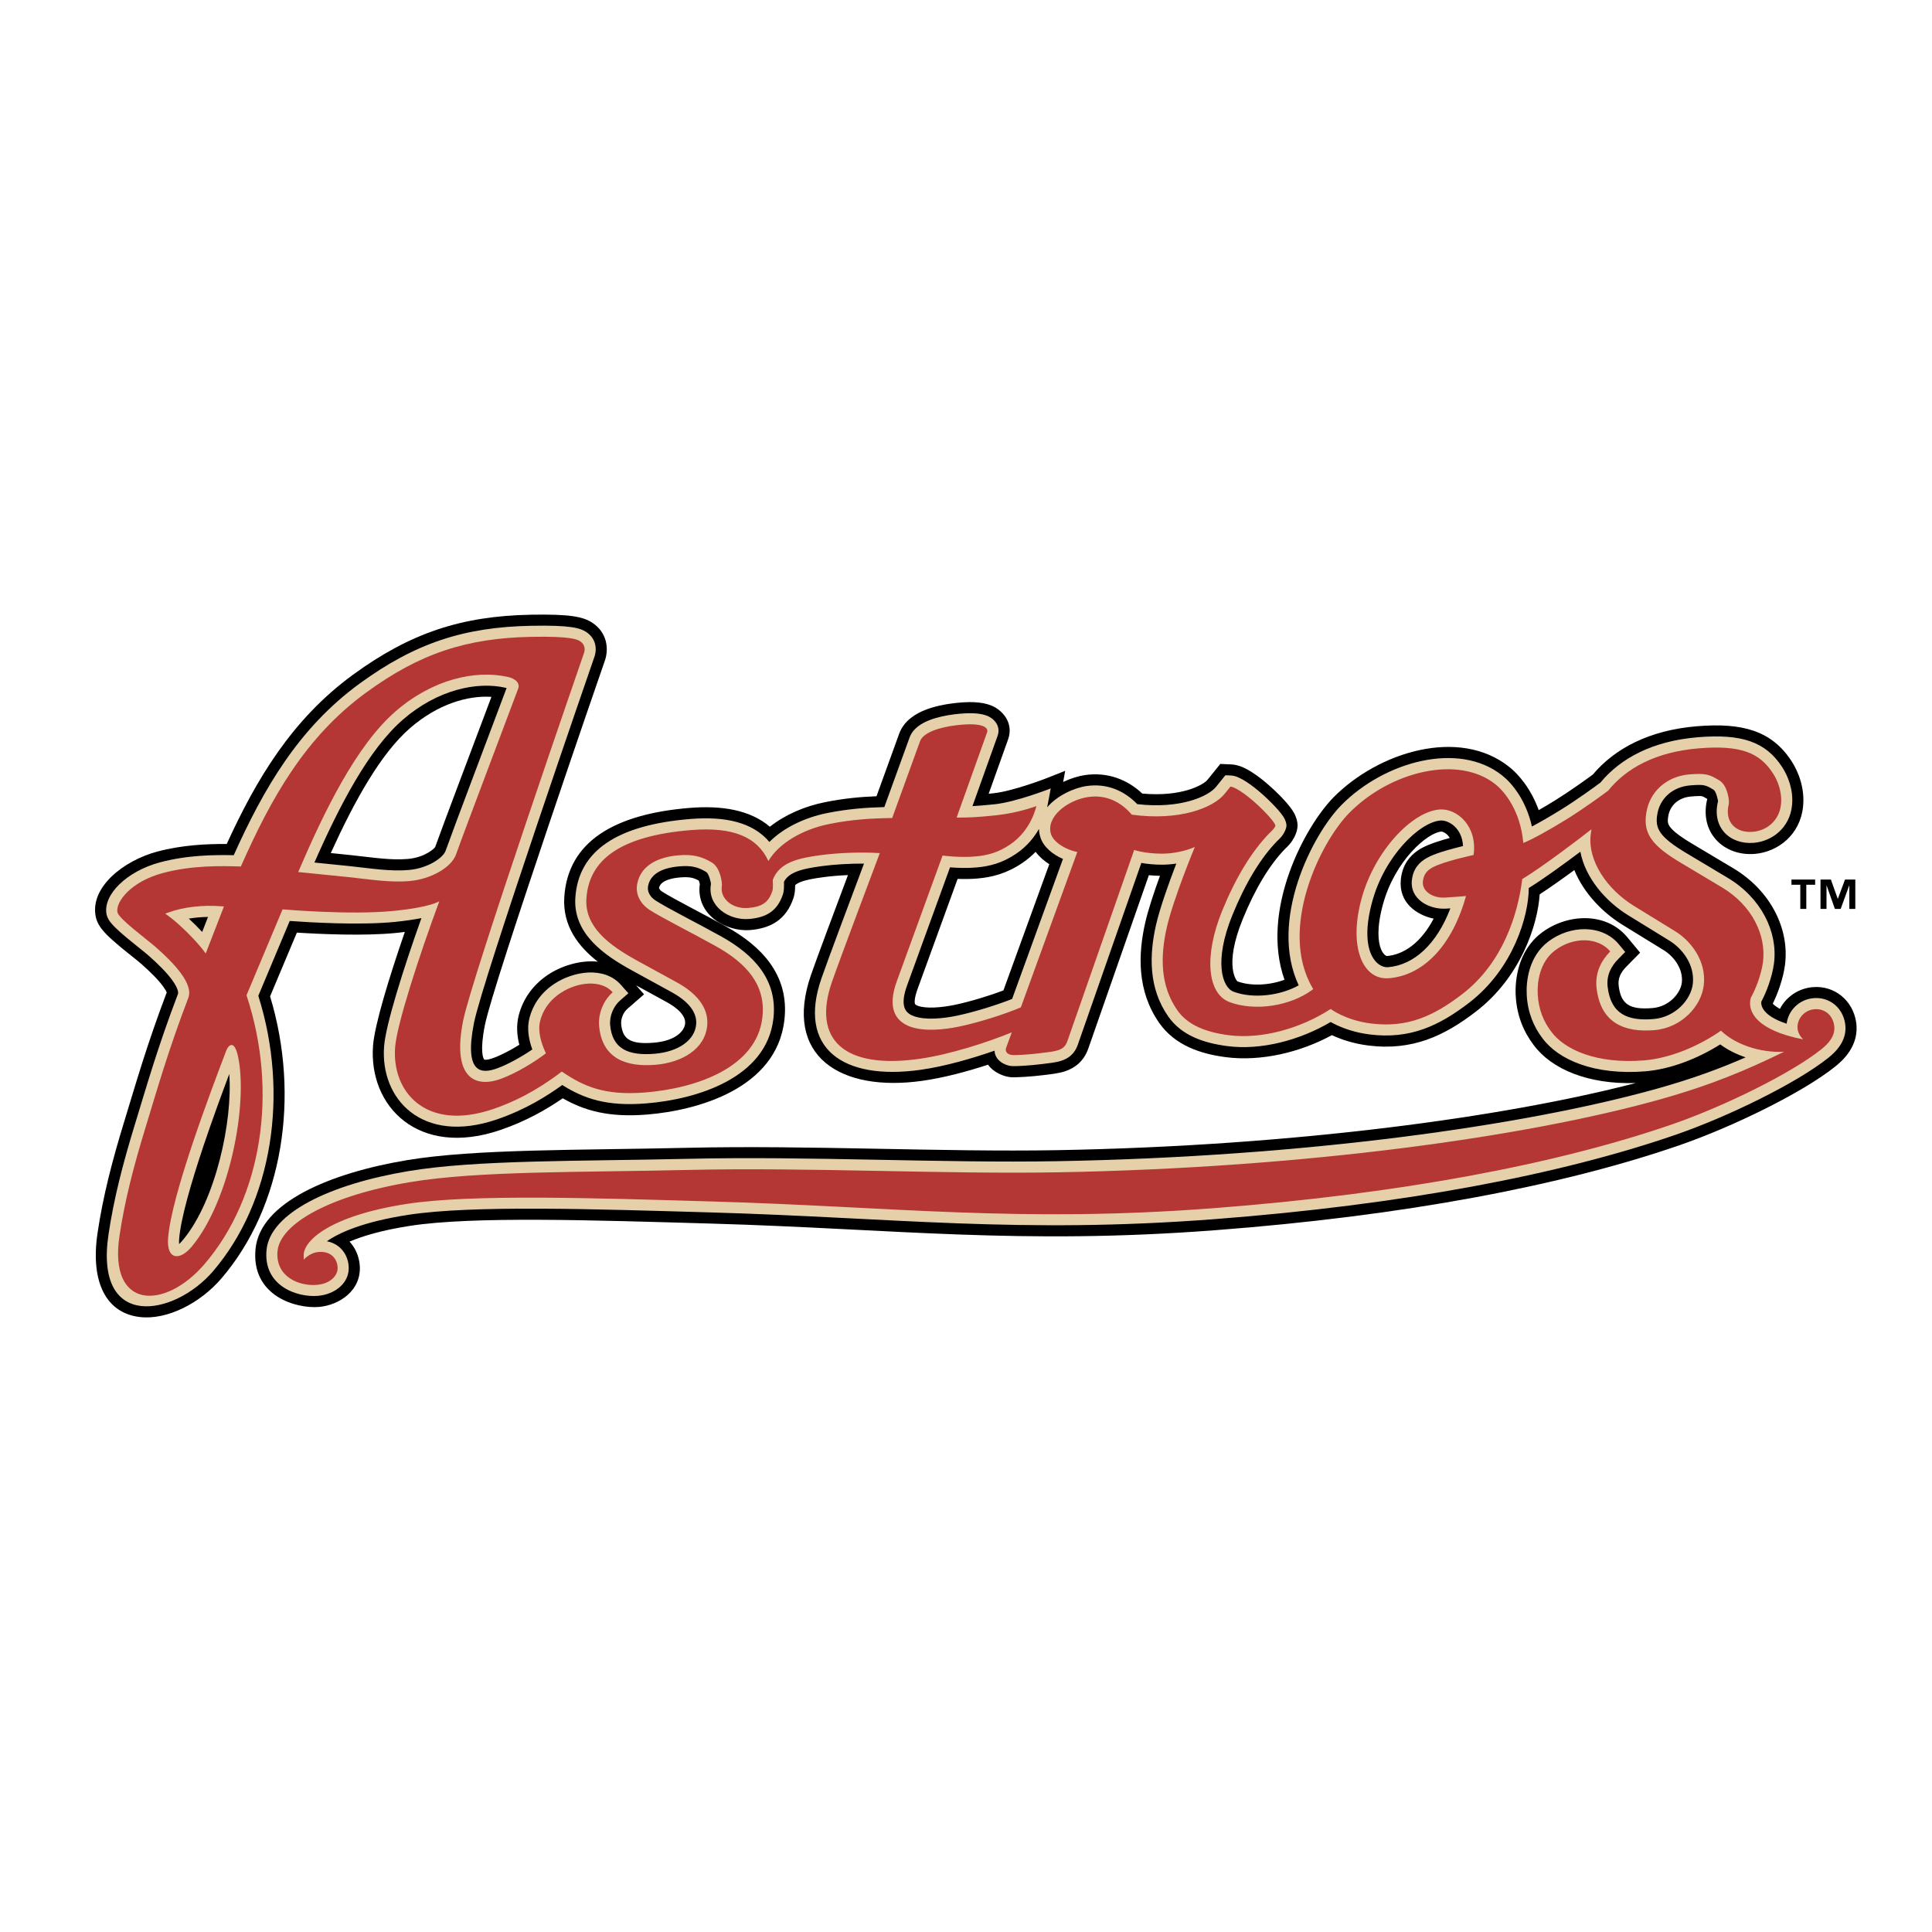
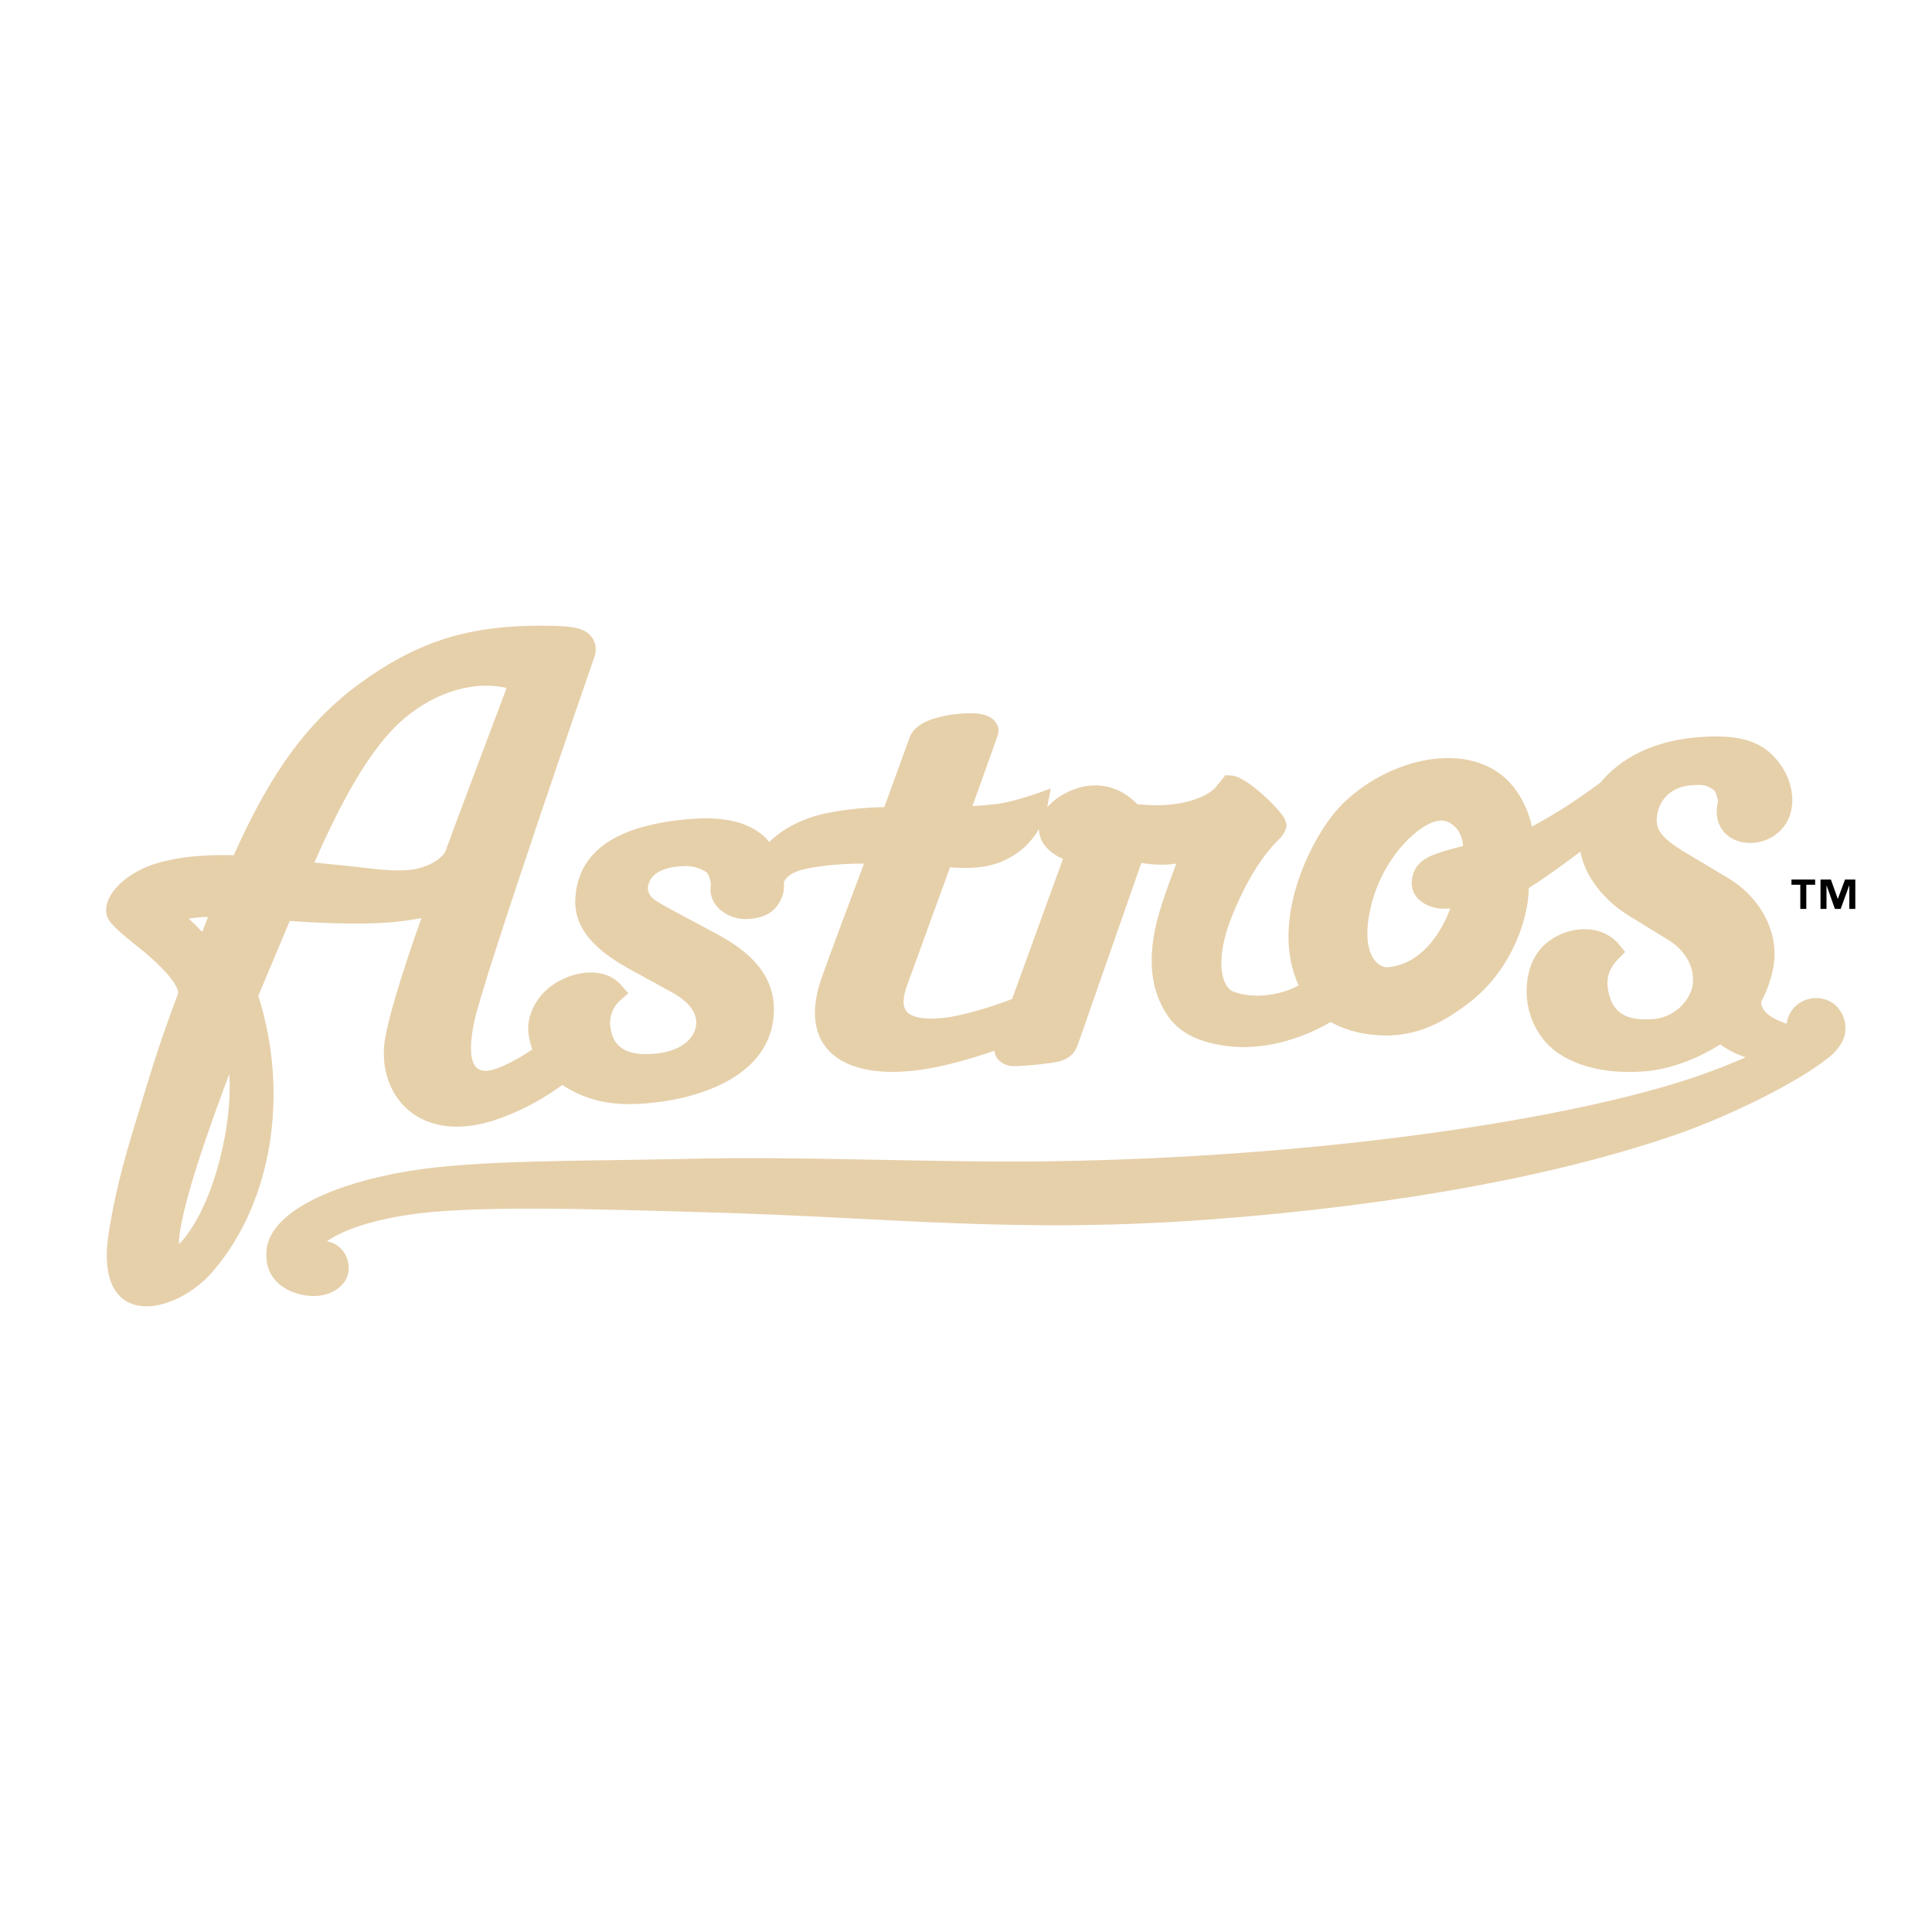
<svg xmlns="http://www.w3.org/2000/svg" version="1.0" id="Layer_1" x="0px" y="0px" width="192.756px" height="192.756px" viewBox="0 0 192.756 192.756" enable-background="new 0 0 192.756 192.756" xml:space="preserve">
  <g>
    <polygon fill-rule="evenodd" clip-rule="evenodd" fill="#FFFFFF" points="0,0 192.756,0 192.756,192.756 0,192.756 0,0  " />
-     <path fill-rule="evenodd" clip-rule="evenodd" d="M143.035,91.654c-1.683-0.36-3.5-1.577-3.275-3.892   c0.147-1.552,0.99-2.563,2.15-3.184c0.762-0.404,1.898-0.747,2.732-0.973c-0.282-0.504-0.743-0.648-0.845-0.638   c-1.371,0.107-4.625,2.879-5.823,7.275c-0.647,2.367-0.481,3.75-0.188,4.462c0.145,0.348,0.315,0.525,0.432,0.61   c0.061,0.041,0.108,0.062,0.136,0.072C140.051,95.25,141.774,94.056,143.035,91.654L143.035,91.654L143.035,91.654z M49.031,69.526   c-2.362-0.157-5.363,0.723-8.113,3.112c-2.944,2.554-5.549,7.274-7.917,12.471l1.995,0.205c1.052,0.108,2.077,0.25,3.087,0.341   c0.886,0.079,1.757,0.116,2.623,0.041c1.75-0.159,2.68-1.094,2.713-1.192C44.129,82.496,47.334,74.046,49.031,69.526L49.031,69.526   L49.031,69.526z M103.323,84.988c-0.374,0.384-0.808,0.76-1.314,1.103c-1.571,1.065-3.026,1.425-4.447,1.554   c-0.693,0.062-1.402,0.067-2.02,0.041l-3.991,10.973c-0.382,1.045-0.292,1.439-0.261,1.52c0.035,0.033,0.148,0.125,0.284,0.172   c0.819,0.295,2.301,0.188,3.671-0.094c1.575-0.33,3.489-0.92,4.865-1.439l4.577-12.595C104.185,85.9,103.697,85.491,103.323,84.988   L103.323,84.988L103.323,84.988z M63.466,98.309l0.792,0.896l-1.676,1.459c-0.365,0.318-0.658,0.949-0.605,1.527   c0.134,1.426,0.833,2.039,3.24,1.84c2.235-0.184,3.077-1.195,3.139-1.924c0.045-0.518-0.309-1.291-1.89-2.156L63.466,98.309   L63.466,98.309L63.466,98.309z M69.709,87.851c-0.506-0.282-0.94-0.385-1.843-0.311c-1.676,0.143-2.05,0.695-2.12,1.06   c0.023,0.048,0.107,0.224,0.275,0.331c1.221,0.786,4.079,2.206,6.453,3.528c3.379,1.876,6.312,4.738,5.786,9.309   c-0.79,6.863-8.693,9.02-13.685,9.43c-3.84,0.312-6.259-0.383-8.432-1.621c-1.506,1.037-3.574,2.26-6.206,3.158   c-8.2,2.805-13.204-2.363-12.715-8.455c0.164-2.041,1.582-6.715,3.168-11.299c-0.278,0.036-0.573,0.071-0.887,0.101   c-3.161,0.316-7.548,0.115-9.884-0.034l-2.672,6.36c3.031,10.006,1.264,21.002-4.852,28.137c-2.076,2.424-5.378,4.189-8.173,3.852   c-3.237-0.389-4.941-3.336-4.188-8.4c0.542-3.639,1.45-7.152,2.662-11.107c1.168-3.814,2.26-7.67,4.239-12.875   c-0.048-0.113-0.15-0.305-0.356-0.59c-0.496-0.684-1.29-1.466-2.184-2.257c-0.448-0.393-1.357-1.086-2.168-1.764   c-0.469-0.397-0.912-0.783-1.247-1.118c-0.182-0.184-0.381-0.397-0.556-0.628c-0.129-0.17-0.452-0.607-0.573-1.2   c-0.597-2.95,2.792-5.592,6.104-6.485c2.556-0.688,5.082-0.78,6.963-0.766c2.934-6.411,6.477-12.416,12.584-16.878   c5.765-4.212,10.881-5.865,17.748-5.998c3.922-0.074,5.226,0.197,6.15,0.804c1.436,0.947,1.7,2.565,1.216,3.867   c-0.223,0.635-2.897,8.369-5.67,16.6c-2.861,8.492-5.842,17.52-6.271,19.68c-0.519,2.613-0.162,3.326-0.067,3.43   c0.012,0.002,0.065,0.023,0.146,0.021c0.184,0,0.445-0.061,0.789-0.184c0.781-0.289,1.727-0.787,2.568-1.311   c-0.226-0.895-0.327-1.93-0.046-2.984c0.386-1.453,1.273-2.91,2.912-4.004c1.244-0.833,3.154-1.494,4.966-1.302   c-1.907-1.485-3.53-3.544-3.345-6.441c0.36-5.572,5.047-8.289,12.481-8.899c3.239-0.264,6.056,0.197,8.03,1.876   c1.524-1.207,3.484-2.046,5.497-2.449c1.842-0.369,3.468-0.529,5.142-0.592l2.261-6.238c0.508-1.394,1.803-2.057,2.568-2.362   c0.895-0.36,1.911-0.563,2.809-0.674c1.526-0.189,2.793-0.171,3.759,0.199c1.152,0.445,2.327,1.732,1.728,3.414l-1.934,5.411   l0.496-0.051c1.972-0.21,5.259-1.493,5.294-1.506l1.843-0.728l-0.201,1.11c0.752-0.358,1.518-0.591,2.172-0.688   c2.302-0.335,4.268,0.478,5.723,1.845c3.909,0.356,6.095-0.854,6.511-1.379l1.271-1.577l1.115,0.049   c0.545,0.025,1.002,0.223,1.238,0.33c0.245,0.111,0.539,0.273,0.862,0.485c0.556,0.359,1.182,0.843,1.807,1.411   c0.625,0.561,1.177,1.125,1.595,1.604c0.243,0.284,0.436,0.532,0.567,0.729c0.391,0.579,0.522,1.129,0.524,1.53   c0.004,0.649-0.398,1.452-0.884,1.974c-0.145,0.157-0.293,0.296-0.376,0.376c-1.538,1.594-2.972,3.963-4.212,7.005   c-1.942,4.774-0.546,6.191-0.531,6.197c1.335,0.496,3.179,0.404,4.699-0.158c-2.447-6.927,2.034-15.314,4.91-18.215   c4.477-4.523,12.536-7,17.519-3.016c0.968,0.772,2.177,2.205,2.935,4.308c0.527-0.304,1.094-0.637,1.673-0.999   c1.39-0.859,3.091-2.082,3.726-2.551c2.199-2.609,5.64-4.431,10.402-4.82c4.528-0.37,7.448,0.441,9.428,3.488   c0.658,1.013,1.344,2.666,1.143,4.552c-0.293,2.801-2.52,4.507-4.819,4.697c-3.08,0.247-5.563-2.119-4.736-5.484   c-0.133-0.083-0.245-0.148-0.35-0.203c-0.079-0.041-0.125-0.053-0.171-0.063c-0.129-0.028-0.359-0.041-1.072,0.021   c-1.331,0.104-2.148,0.938-2.306,2.009c-0.08,0.488-0.033,0.718,0.16,0.992c0.269,0.381,0.875,0.901,2.233,1.714l4.102,2.446   c3.701,2.209,5.625,6.021,5.16,9.635c-0.177,1.361-0.724,2.873-1.221,3.875c0.114,0.123,0.34,0.312,0.712,0.52   c0.625-1.201,1.849-2.053,3.285-2.17c2.181-0.178,3.977,1.332,4.316,3.457c0.378,2.387-1.378,3.904-2.091,4.473   c-3.287,2.631-10.274,6.025-15.495,7.832c-11.735,4.059-27.544,7.059-46.329,8.488c-19.516,1.492-32.141-0.131-50.191-0.656   c-5.922-0.17-11.918-0.359-17.238-0.381c-5.209-0.02-9.76,0.113-12.927,0.604c-2.813,0.432-4.74,1.02-6.038,1.574   c0.577,0.619,0.93,1.43,1.013,2.297c0.243,2.586-2.064,4.047-4.056,4.219c-2.272,0.197-6.787-1.082-6.336-5.783   c0.448-4.656,7.487-7.586,15.074-8.854c6.853-1.148,17.265-0.986,28.034-1.24c12.035-0.277,25.355,0.439,36.874,0.236   c23.709-0.422,44.66-3.299,57.719-6.697c-4.733,0.152-8.402-1.379-10.191-3.805c-0.982-1.295-1.676-2.92-1.781-4.912   c-0.082-1.443,0.163-4.439,2.58-6.272c2.518-1.905,6.404-2.138,8.556,0.443l1.277,1.538l-1.4,1.422   c-0.553,0.566-0.826,1.152-0.741,1.875c0.221,1.861,1.1,2.42,3.38,2.23c1.685-0.141,2.809-1.51,2.921-2.545   c0.146-1.294-0.716-2.557-1.815-3.235l-4.115-2.533c-1.974-1.214-3.863-3.156-4.795-5.454c-1.188,0.873-2.442,1.762-3.457,2.422   c-0.204,3.127-1.935,8.292-6.351,11.689c-3.135,2.412-6.318,3.945-10.743,3.393c-1.547-0.195-2.776-0.633-3.638-1.035   c-3.135,1.715-7.084,2.658-10.6,2.195c-2.468-0.324-5.044-1.15-6.628-3.418c-2.231-3.191-2.103-6.861-1.4-9.979   c0.298-1.318,0.896-3.105,1.477-4.692c-0.404-0.009-0.774-0.032-1.108-0.063l-6.052,17.32c-0.424,1.193-1.279,1.896-2.277,2.232   c-0.33,0.113-0.713,0.193-1.159,0.262c-0.309,0.045-0.661,0.088-1.059,0.135c-1.149,0.146-2.706,0.24-3.205,0.207   c-0.67-0.053-1.704-0.426-2.295-1.25c-2.068,0.676-4.419,1.307-6.534,1.605c-8.213,1.168-13.938-2.459-11.123-10.58   c0.517-1.496,2.433-6.619,3.682-9.942c-0.855,0.036-1.693,0.104-2.402,0.201c-1.046,0.138-1.802,0.275-2.362,0.504   c-0.257,0.109-0.411,0.208-0.502,0.3c0,0.145-0.004,0.289-0.015,0.427c-0.01,0.159-0.037,0.493-0.153,0.846   c-0.72,2.168-2.269,3.038-4.333,3.207c-2.318,0.187-5.433-1.462-5.013-4.593c-0.014-0.07-0.037-0.147-0.062-0.23   C69.737,87.932,69.724,87.89,69.709,87.851L69.709,87.851z" />
    <path fill-rule="evenodd" clip-rule="evenodd" fill="#E6D0AA" d="M22.874,107.15c-0.75,1.996-1.712,4.613-2.591,7.232   c-1.224,3.658-2.252,7.219-2.41,9.229c-0.018,0.221-0.014,0.385,0,0.508c0.122-0.111,0.27-0.277,0.436-0.479   C21.505,119.756,23.228,111.891,22.874,107.15L22.874,107.15L22.874,107.15z M18.837,91.651c0.465,0.427,0.927,0.891,1.336,1.33   l0.581-1.499C20.095,91.487,19.448,91.55,18.837,91.651L18.837,91.651L18.837,91.651z M140.858,87.867   c0.107-1.129,0.688-1.839,1.572-2.309c0.693-0.376,1.835-0.709,2.694-0.935c0.305-0.085,0.592-0.153,0.841-0.213   c-0.074-1.776-1.429-2.613-2.26-2.546c-2.063,0.169-5.554,3.52-6.799,8.088c-1.36,4.987,0.457,6.634,1.575,6.546   c2.599-0.214,4.867-2.307,6.222-5.871c-0.226,0.014-0.418,0.026-0.534,0.032C142.549,90.716,140.683,89.709,140.858,87.867   L140.858,87.867L140.858,87.867z M31.369,86.055l0.258,0.027c1.011,0.1,2.267,0.227,3.255,0.33   c1.056,0.111,2.086,0.252,3.103,0.344c0.951,0.083,1.888,0.125,2.823,0.041c1.914-0.177,3.405-1.219,3.655-1.923   c0.782-2.214,4.594-12.253,6.079-16.225c-0.028-0.012-0.058-0.016-0.081-0.026c-2.879-0.664-6.827,0.192-10.267,3.179   C36.776,74.772,33.885,80.34,31.369,86.055L31.369,86.055L31.369,86.055z M103.658,82.703c-0.462,0.81-1.18,1.736-2.271,2.47   c-1.379,0.938-2.644,1.252-3.928,1.371c-0.972,0.09-1.978,0.047-2.674-0.009l-4.274,11.746c-0.822,2.256-0.08,2.838,0.695,3.111   c1.131,0.402,2.884,0.232,4.266-0.055c1.82-0.383,4.074-1.1,5.507-1.672l5.073-13.967c-0.999-0.437-1.947-1.178-2.252-2.163   C103.711,83.25,103.666,82.972,103.658,82.703L103.658,82.703L103.658,82.703z M25.772,99.352   c3.102,9.812,1.389,20.586-4.516,27.477c-3.867,4.508-11.865,5.971-10.43-3.674c0.533-3.582,1.429-7.041,2.623-10.941   c1.181-3.854,2.282-7.742,4.305-13.043c0.044-0.113,0.051-0.527-0.582-1.395c-0.572-0.785-1.438-1.633-2.349-2.438   c-0.452-0.396-1.369-1.1-2.189-1.785c-0.442-0.367-0.857-0.734-1.172-1.048c-0.165-0.166-0.327-0.342-0.461-0.517   c-0.107-0.143-0.298-0.415-0.367-0.75c-0.399-1.964,2.025-4.315,5.308-5.195c2.746-0.741,5.48-0.76,7.377-0.718   c2.972-6.608,6.453-12.658,12.533-17.105c5.58-4.075,10.473-5.655,17.119-5.784c3.962-0.08,4.919,0.224,5.518,0.619   c0.938,0.618,1.131,1.662,0.785,2.566c-0.182,0.521-2.879,8.321-5.679,16.625c-2.88,8.551-5.876,17.646-6.308,19.82   c-1.018,5.133,0.796,5.084,2.334,4.516c1.115-0.41,2.466-1.176,3.488-1.877c-0.343-0.941-0.57-2.07-0.279-3.166   c0.323-1.215,1.06-2.439,2.459-3.371c1.887-1.26,4.981-1.81,6.667,0.1l0.736,0.832l-0.838,0.73   c-0.614,0.535-1.069,1.508-0.978,2.461c0.217,2.336,1.776,3.061,4.43,2.844c2.436-0.203,4.019-1.391,4.151-2.934   c0.102-1.207-0.787-2.303-2.461-3.219l-3.965-2.173c-2.775-1.521-5.858-3.663-5.63-7.232c0.303-4.689,4.155-7.268,11.464-7.865   c3.578-0.293,6.27,0.364,7.896,2.29c1.415-1.417,3.524-2.434,5.761-2.882c2.047-0.409,3.821-0.547,5.707-0.597l2.519-6.939   c0.335-0.926,1.228-1.429,1.937-1.714c0.773-0.309,1.687-0.5,2.535-0.604c1.482-0.179,2.526-0.135,3.229,0.137   c0.813,0.311,1.409,1.094,1.081,2.012l-2.508,7.013c0.615-0.032,1.313-0.093,2.229-0.187c2.148-0.229,5.579-1.577,5.579-1.577   s-0.206,1.143-0.355,1.886c0.996-1.187,2.7-1.946,3.927-2.126c2.053-0.301,3.789,0.484,5.062,1.807   c4.304,0.494,7.097-0.766,7.873-1.743l0.917-1.14l0.558,0.023c0.321,0.016,0.621,0.132,0.82,0.23   c0.208,0.092,0.453,0.23,0.726,0.406c0.503,0.326,1.081,0.774,1.67,1.305c0.595,0.54,1.116,1.071,1.5,1.509   c0.208,0.242,0.374,0.457,0.486,0.622c0.271,0.406,0.334,0.744,0.335,0.917c0.002,0.278-0.222,0.822-0.591,1.219   c-0.136,0.146-0.275,0.278-0.337,0.333c-1.68,1.732-3.186,4.244-4.463,7.379c-1.89,4.641-1.015,7.23,0.105,7.65   c1.953,0.729,4.64,0.406,6.508-0.631c-3.029-6.475,1.378-15.08,4.272-18.001c4.308-4.348,11.714-6.389,16.042-2.93   c0.988,0.786,2.364,2.464,2.955,5.084c0.812-0.433,1.851-1.032,2.927-1.699c1.505-0.93,3.364-2.272,3.909-2.686   c1.978-2.395,5.151-4.146,9.725-4.524c4.354-0.352,6.757,0.438,8.413,2.99c0.566,0.872,1.138,2.274,0.973,3.835   c-0.231,2.208-1.975,3.56-3.814,3.711c-2.417,0.196-4.209-1.577-3.566-4.144c0.014-0.044-0.179-0.986-0.441-1.148   c-0.77-0.468-0.925-0.554-2.32-0.441c-1.808,0.147-3.074,1.337-3.309,2.946c-0.208,1.335,0.177,2.184,2.923,3.821l4.1,2.45   c3.373,2.013,5.035,5.421,4.629,8.543c-0.175,1.355-0.779,2.934-1.263,3.814c-0.05,0.363,0.077,1.398,2.525,2.205   c0.167-1.354,1.283-2.438,2.699-2.551c1.579-0.129,2.884,0.941,3.137,2.525c0.273,1.719-0.976,2.869-1.688,3.439   c-3.147,2.516-10.002,5.863-15.165,7.648c-11.618,4.021-27.331,7.004-46.053,8.438c-19.472,1.486-32.068-0.143-50.074-0.664   c-5.936-0.17-11.938-0.361-17.268-0.379c-5.28-0.02-9.89,0.119-13.098,0.611c-4.469,0.689-6.88,1.764-8.127,2.639   c1.26,0.244,2.057,1.232,2.168,2.432c0.161,1.711-1.367,2.865-3.05,3.014c-2.076,0.18-5.486-0.98-5.14-4.578   c0.354-3.691,6.336-6.562,14.153-7.867c6.818-1.141,17.173-0.977,27.881-1.227c12.031-0.283,25.35,0.441,36.867,0.236   c24.798-0.439,46.635-3.564,59.649-7.184c3.67-1.02,6.442-2.049,9.019-3.176c-0.946-0.316-1.813-0.756-2.533-1.291   c-2.251,1.42-4.958,2.479-7.488,2.686c-5.018,0.408-8.643-1.123-10.249-3.299c-0.865-1.133-1.474-2.555-1.569-4.314   c-0.074-1.336,0.179-3.843,2.147-5.331c2.201-1.669,5.377-1.721,7.037,0.264l0.638,0.772l-0.7,0.713   c-0.707,0.72-1.186,1.623-1.049,2.777c0.317,2.674,1.95,3.418,4.572,3.203c2.201-0.184,3.754-1.961,3.926-3.527   c0.205-1.858-1.008-3.479-2.335-4.294l-4.117-2.535c-2.253-1.385-4.288-3.742-4.767-6.342c-1.665,1.25-3.748,2.766-5.149,3.623   c0.002,2.747-1.534,8.051-5.938,11.438c-3.008,2.314-5.904,3.676-9.936,3.174c-1.413-0.178-2.529-0.578-3.304-0.941   c-0.226-0.105-0.42-0.211-0.589-0.301c-3.066,1.807-6.917,2.852-10.336,2.4c-2.365-0.311-4.553-1.068-5.867-2.953   c-1.971-2.82-1.901-6.114-1.227-9.101c0.395-1.751,1.338-4.344,2.032-6.154c-0.436,0.067-0.919,0.112-1.431,0.112   c-0.843,0-1.539-0.084-2.058-0.176l-6.35,18.17c-0.296,0.836-0.869,1.309-1.589,1.553c-0.275,0.094-0.595,0.162-0.966,0.217   c-0.305,0.043-0.646,0.082-1.035,0.131c-1.145,0.145-2.604,0.229-2.983,0.199c-0.719-0.053-1.688-0.582-1.723-1.537   c-2.223,0.775-4.941,1.561-7.346,1.904c-7.886,1.117-12.322-2.209-9.923-9.125c0.606-1.751,3.125-8.464,4.244-11.445   c-1.42-0.007-2.96,0.084-4.159,0.245c-1.03,0.139-1.923,0.288-2.634,0.581c-0.588,0.244-0.972,0.556-1.192,0.995   c0.002,0.07,0.006,0.142,0.006,0.222c0.001,0.148,0,0.311-0.011,0.455c-0.009,0.141-0.028,0.36-0.1,0.575   c-0.55,1.651-1.645,2.309-3.373,2.452c-2.006,0.164-4.191-1.268-3.807-3.478c0.018-0.103-0.198-1.043-0.471-1.209   c-0.801-0.481-1.454-0.67-2.685-0.562c-1.815,0.151-2.89,0.818-3.112,1.944c-0.107,0.535,0.152,1.083,0.761,1.473   c1.233,0.794,4.117,2.23,6.513,3.562c3.241,1.804,5.675,4.316,5.225,8.216c-0.679,5.918-7.61,8.041-12.675,8.453   c-3.976,0.326-6.243-0.486-8.393-1.834c-1.485,1.078-3.652,2.451-6.517,3.432c-7.457,2.553-11.678-2.039-11.253-7.32   c0.169-2.131,1.887-7.624,3.722-12.764c-0.688,0.134-1.559,0.268-2.655,0.381c-3.505,0.349-8.543,0.045-10.485-0.096L25.772,99.352   L25.772,99.352z" />
-     <path fill-rule="evenodd" clip-rule="evenodd" fill="#B43735" d="M22.583,104.793c-0.759,1.998-2.127,5.6-3.349,9.24   c-1.218,3.631-2.297,7.324-2.463,9.494c-0.171,2.174,1.165,2.305,2.389,0.814c3.812-4.629,5.603-14.309,4.58-18.973   C23.355,103.613,22.745,104.363,22.583,104.793L22.583,104.793L22.583,104.793z M20.339,94.882l0.183,0.25l1.822-4.695   l-0.229-0.016c-1.87-0.154-3.821,0.069-5.326,0.624l-0.302,0.11l0.263,0.189C17.938,92.199,19.629,93.919,20.339,94.882   L20.339,94.882L20.339,94.882z M144.129,89.555c-1.338,0.046-2.252-0.737-2.172-1.58c0.069-0.713,0.393-1.126,0.996-1.447   c1.123-0.6,4.066-1.226,4.066-1.226c0.41-2.879-1.659-4.678-3.403-4.538c-2.767,0.225-6.483,4.162-7.776,8.896   c-1.305,4.791,0.096,8.153,2.732,7.937c3.634-0.297,6.402-3.53,7.693-8.201C146.266,89.396,144.592,89.538,144.129,89.555   L144.129,89.555L144.129,89.555z M34.767,87.509c2.125,0.222,4.142,0.57,6.14,0.388c2.073-0.19,4.13-1.337,4.595-2.658   c0.803-2.269,4.795-12.775,6.184-16.498c0.254-0.605-0.309-1.04-0.978-1.194c-3.272-0.755-7.577,0.24-11.24,3.422   c-3.913,3.401-7.078,9.887-9.717,16.032C29.741,87.002,32.797,87.308,34.767,87.509L34.767,87.509L34.767,87.509z M24.029,86.451   c3.022-6.831,6.428-12.918,12.477-17.337c5.391-3.941,10.067-5.451,16.486-5.577c4.003-0.076,4.617,0.262,4.89,0.445   c0.441,0.289,0.552,0.758,0.353,1.261c-0.105,0.305-2.845,8.217-5.687,16.653c-2.9,8.605-5.908,17.768-6.345,19.956   c-1.076,5.426,0.978,6.809,3.801,5.77c1.516-0.557,3.363-1.682,4.46-2.535c-0.477-1.016-0.843-2.215-0.564-3.264   c0.257-0.973,0.845-1.961,2.004-2.734c1.727-1.156,4.102-1.365,5.225-0.09c-0.862,0.752-1.476,2.062-1.351,3.398   c0.307,3.264,2.756,4.074,5.619,3.836c2.618-0.215,4.96-1.562,5.164-3.941c0.16-1.9-1.271-3.316-3.029-4.279l-3.964-2.171   c-2.847-1.561-5.243-3.392-5.063-6.19c0.245-3.814,3.279-6.252,10.454-6.837c4.17-0.342,6.596,0.685,7.704,3.087   c1.029-1.747,3.372-3.154,6.079-3.694c2.248-0.454,4.16-0.564,6.271-0.596l2.775-7.649c0.33-0.91,1.976-1.4,3.569-1.6   c2.884-0.354,3.263,0.32,3.133,0.679l-3.047,8.528c1.125,0.007,2.121-0.037,3.927-0.228c2.316-0.249,4.025-0.922,4.025-0.922   s-0.452,2.373-2.623,3.842c-1.192,0.808-2.267,1.078-3.412,1.182c-1.608,0.152-3.32-0.088-3.32-0.088l-4.567,12.549   c-0.969,2.664-0.143,3.996,1.365,4.531c1.443,0.512,3.465,0.275,4.858-0.016c2.093-0.434,4.733-1.305,6.155-1.918l5.634-15.5   c-1.195-0.226-2.383-0.995-2.628-1.789c-0.529-1.708,1.649-3.392,3.706-3.694c1.774-0.261,3.262,0.469,4.358,1.76   c4.689,0.642,8.124-0.648,9.279-2.103l0.564-0.698c0.397,0.018,1.409,0.653,2.522,1.655c1.138,1.03,1.957,1.994,1.957,2.237   c0.001,0.226-0.59,0.751-0.59,0.751c-1.82,1.87-3.404,4.526-4.721,7.756c-1.82,4.48-1.499,8.26,0.743,9.102   c2.568,0.959,6.092,0.371,8.222-1.205l0.121-0.092l-0.074-0.131c-3.425-5.877,0.781-14.527,3.685-17.459   c4.132-4.174,10.892-5.783,14.569-2.845c0.951,0.758,2.499,2.672,2.784,5.854c0.814-0.316,2.584-1.288,4.366-2.392   c1.65-1.027,3.722-2.53,4.101-2.828c1.755-2.179,4.655-3.861,9.041-4.221c4.172-0.339,6.062,0.43,7.396,2.489   c0.478,0.732,0.933,1.88,0.803,3.115c-0.171,1.621-1.433,2.612-2.805,2.726c-1.736,0.141-2.848-1.006-2.404-2.77   c0.075-0.307-0.107-1.853-0.938-2.356c-0.999-0.614-1.396-0.73-2.986-0.604c-2.281,0.187-3.996,1.727-4.312,3.884   c-0.321,2.054,0.631,3.253,3.448,4.934l4.1,2.45c3.043,1.812,4.44,4.82,4.102,7.452c-0.166,1.27-0.779,2.817-1.209,3.549   c-0.403,1.361,0.542,3.264,5.212,4.166c-0.434-0.42-0.57-0.902-0.56-1.248c0.021-0.904,0.741-1.678,1.704-1.758   c0.974-0.08,1.789,0.559,1.951,1.596c0.169,1.055-0.577,1.842-1.284,2.406c-3.006,2.404-9.727,5.701-14.839,7.469   c-11.501,3.977-27.108,6.949-45.774,8.379c-19.426,1.482-31.994-0.148-49.959-0.666c-5.943-0.176-11.957-0.361-17.293-0.383   c-5.351-0.02-10.021,0.127-13.271,0.625c-7.621,1.178-10.326,3.652-10.276,5.172l0.01,0.393c0,0,0.566-0.693,1.485-0.77   c1.161-0.096,1.807,0.59,1.889,1.471c0.082,0.855-0.702,1.691-2.046,1.809c-1.838,0.16-4.188-0.846-3.945-3.371   c0.26-2.721,5.19-5.537,13.236-6.881c6.777-1.135,17.076-0.963,27.724-1.213c12.029-0.281,25.346,0.438,36.862,0.236   c24.86-0.443,46.791-3.572,59.921-7.221c5.373-1.496,8.854-3.002,12.571-4.809c-2.449,0.133-4.94-0.773-6.302-2.1   c-2.254,1.568-5.091,2.748-7.656,2.963c-4.8,0.389-7.975-1.1-9.27-2.859c-0.744-0.969-1.272-2.184-1.355-3.717   c-0.068-1.225,0.193-3.243,1.714-4.389c1.88-1.427,4.346-1.314,5.52,0.094c-0.862,0.876-1.55,2.094-1.362,3.68   c0.417,3.512,2.828,4.414,5.76,4.174c2.728-0.225,4.703-2.406,4.935-4.504c0.27-2.426-1.3-4.405-2.853-5.361l-4.117-2.531   c-2.645-1.626-4.694-4.521-4.296-7.243l0.057-0.399c-1.566,1.224-4.874,3.722-6.832,4.925l-0.071,0.042l-0.011,0.081   c-0.429,3.375-1.887,8.249-5.953,11.378c-2.877,2.215-5.49,3.404-9.124,2.949c-2.554-0.318-4.023-1.447-4.023-1.447   c-2.986,1.93-6.866,3.049-10.197,2.611c-2.263-0.301-4.06-0.994-5.107-2.49c-1.712-2.451-1.701-5.365-1.056-8.228   c0.649-2.87,2.804-8.058,2.804-8.058s-1.428,0.668-3.278,0.668c-1.716,0-2.772-0.369-2.772-0.369l-6.676,19.102   c-0.34,0.959-1.171,0.98-2.687,1.17c-1.138,0.143-2.503,0.217-2.764,0.193c-0.524-0.041-0.785-0.355-0.653-0.721l0.568-1.545   c-2.354,0.959-6.091,2.197-9.221,2.641c-7.513,1.066-10.717-1.92-8.725-7.666c0.784-2.268,4.778-12.86,4.778-12.86   c-1.806-0.124-4.177-0.028-5.884,0.201c-2.038,0.277-4.118,0.642-4.797,2.475c0,0,0.062,0.799-0.035,1.095   c-0.381,1.15-1.027,1.588-2.415,1.701c-1.601,0.133-2.84-0.967-2.628-2.188c0.053-0.296-0.145-1.834-0.988-2.34   c-1.007-0.605-1.896-0.846-3.351-0.724c-1.935,0.167-3.727,0.94-4.103,2.831c-0.219,1.106,0.375,2.061,1.245,2.622   c1.247,0.801,4.158,2.254,6.577,3.599c3.094,1.72,5.036,3.893,4.664,7.127c-0.572,4.967-6.534,7.059-11.668,7.479   c-4.097,0.332-6.154-0.6-8.345-2.084c-1.429,1.086-3.692,2.66-6.833,3.736c-6.713,2.293-10.154-1.707-9.794-6.188   c0.179-2.236,2.299-8.839,4.408-14.544c0,0-0.802,0.593-4.551,0.967c-4.345,0.438-11.087-0.155-11.087-0.155l-3.6,8.574   l0.021,0.061c3.174,9.615,1.492,20.109-4.198,26.746c-3.966,4.627-9.595,4.594-8.498-2.785c0.526-3.531,1.411-6.947,2.588-10.789   c1.171-3.832,2.267-7.697,4.281-12.973c0.533-1.393-1.383-3.418-3.233-5.052c-0.914-0.801-3.707-2.844-3.837-3.491   c-0.201-0.989,1.283-3.04,4.509-3.909C19.181,86.311,22.147,86.394,24.029,86.451L24.029,86.451z" />
    <path fill-rule="evenodd" clip-rule="evenodd" d="M181.099,88.273h-0.884v2.408h-0.599v-2.408h-0.881v-0.519h2.363V88.273   L181.099,88.273L181.099,88.273z M185.106,90.681h-0.598v-2.328h-0.015l-0.848,2.328h-0.578l-0.821-2.328h-0.015v2.328h-0.598   v-2.926h1.037l0.681,1.912h0.015l0.711-1.912h1.028V90.681L185.106,90.681z" />
  </g>
</svg>